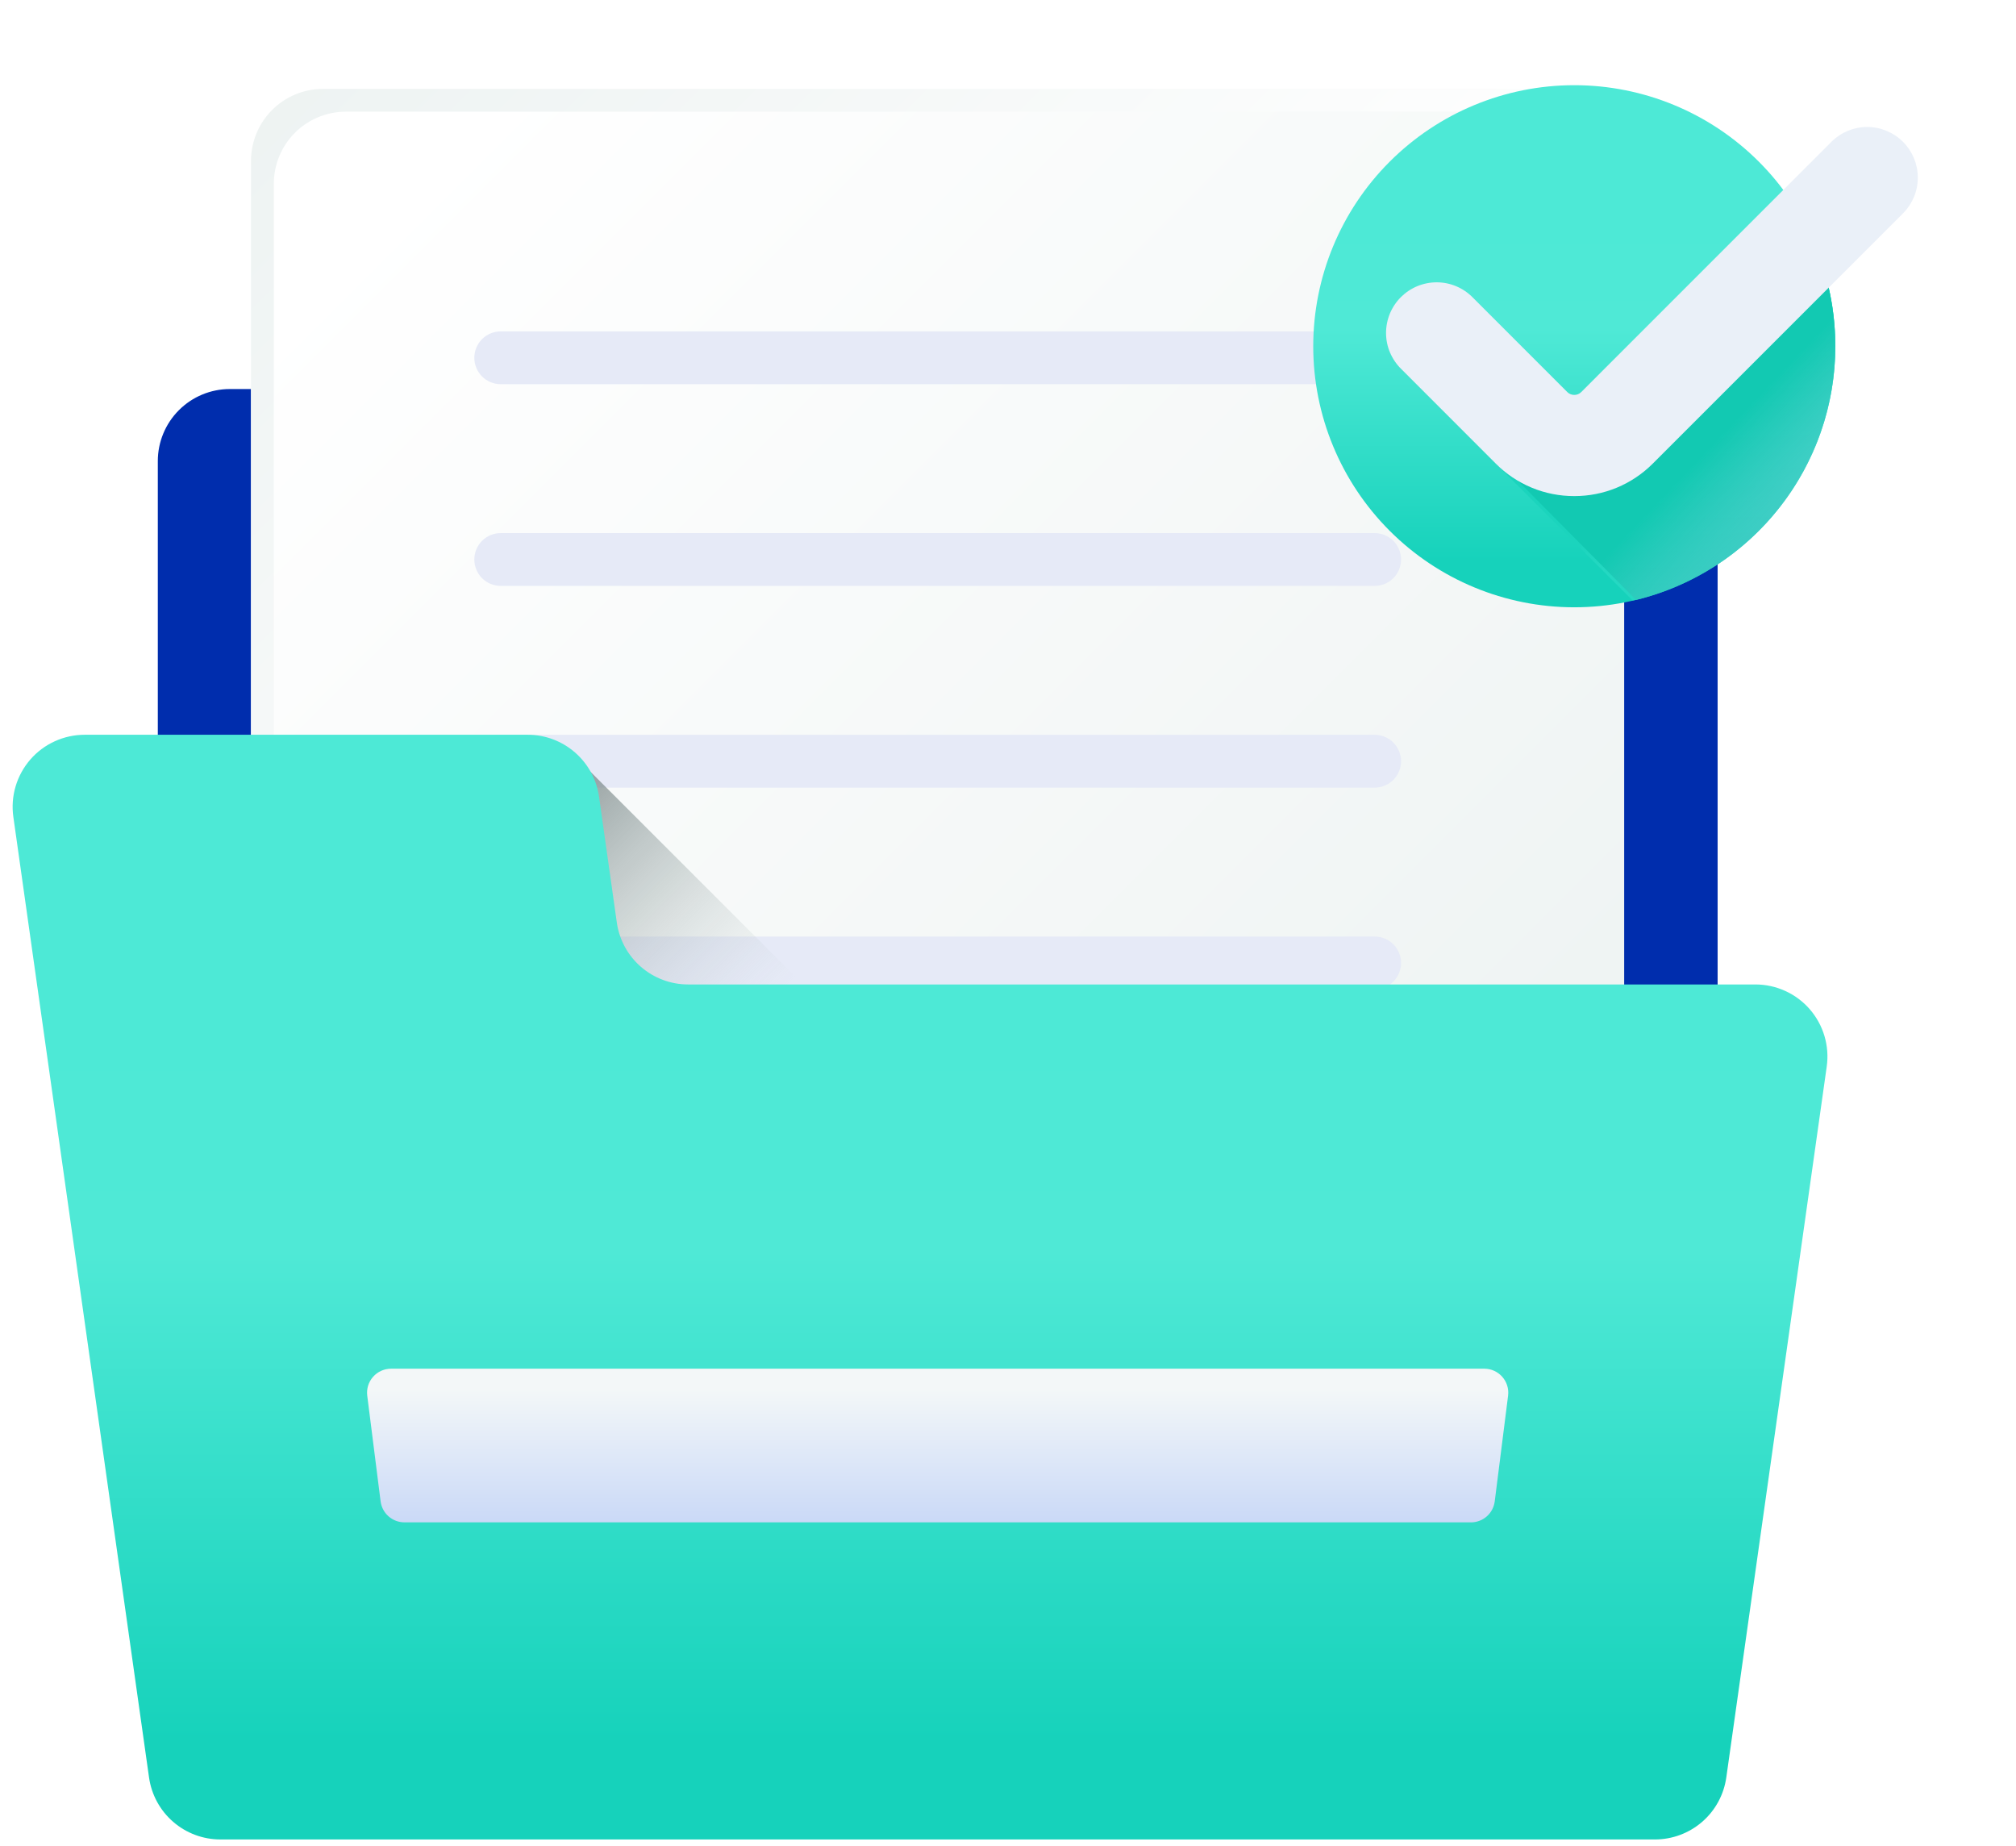
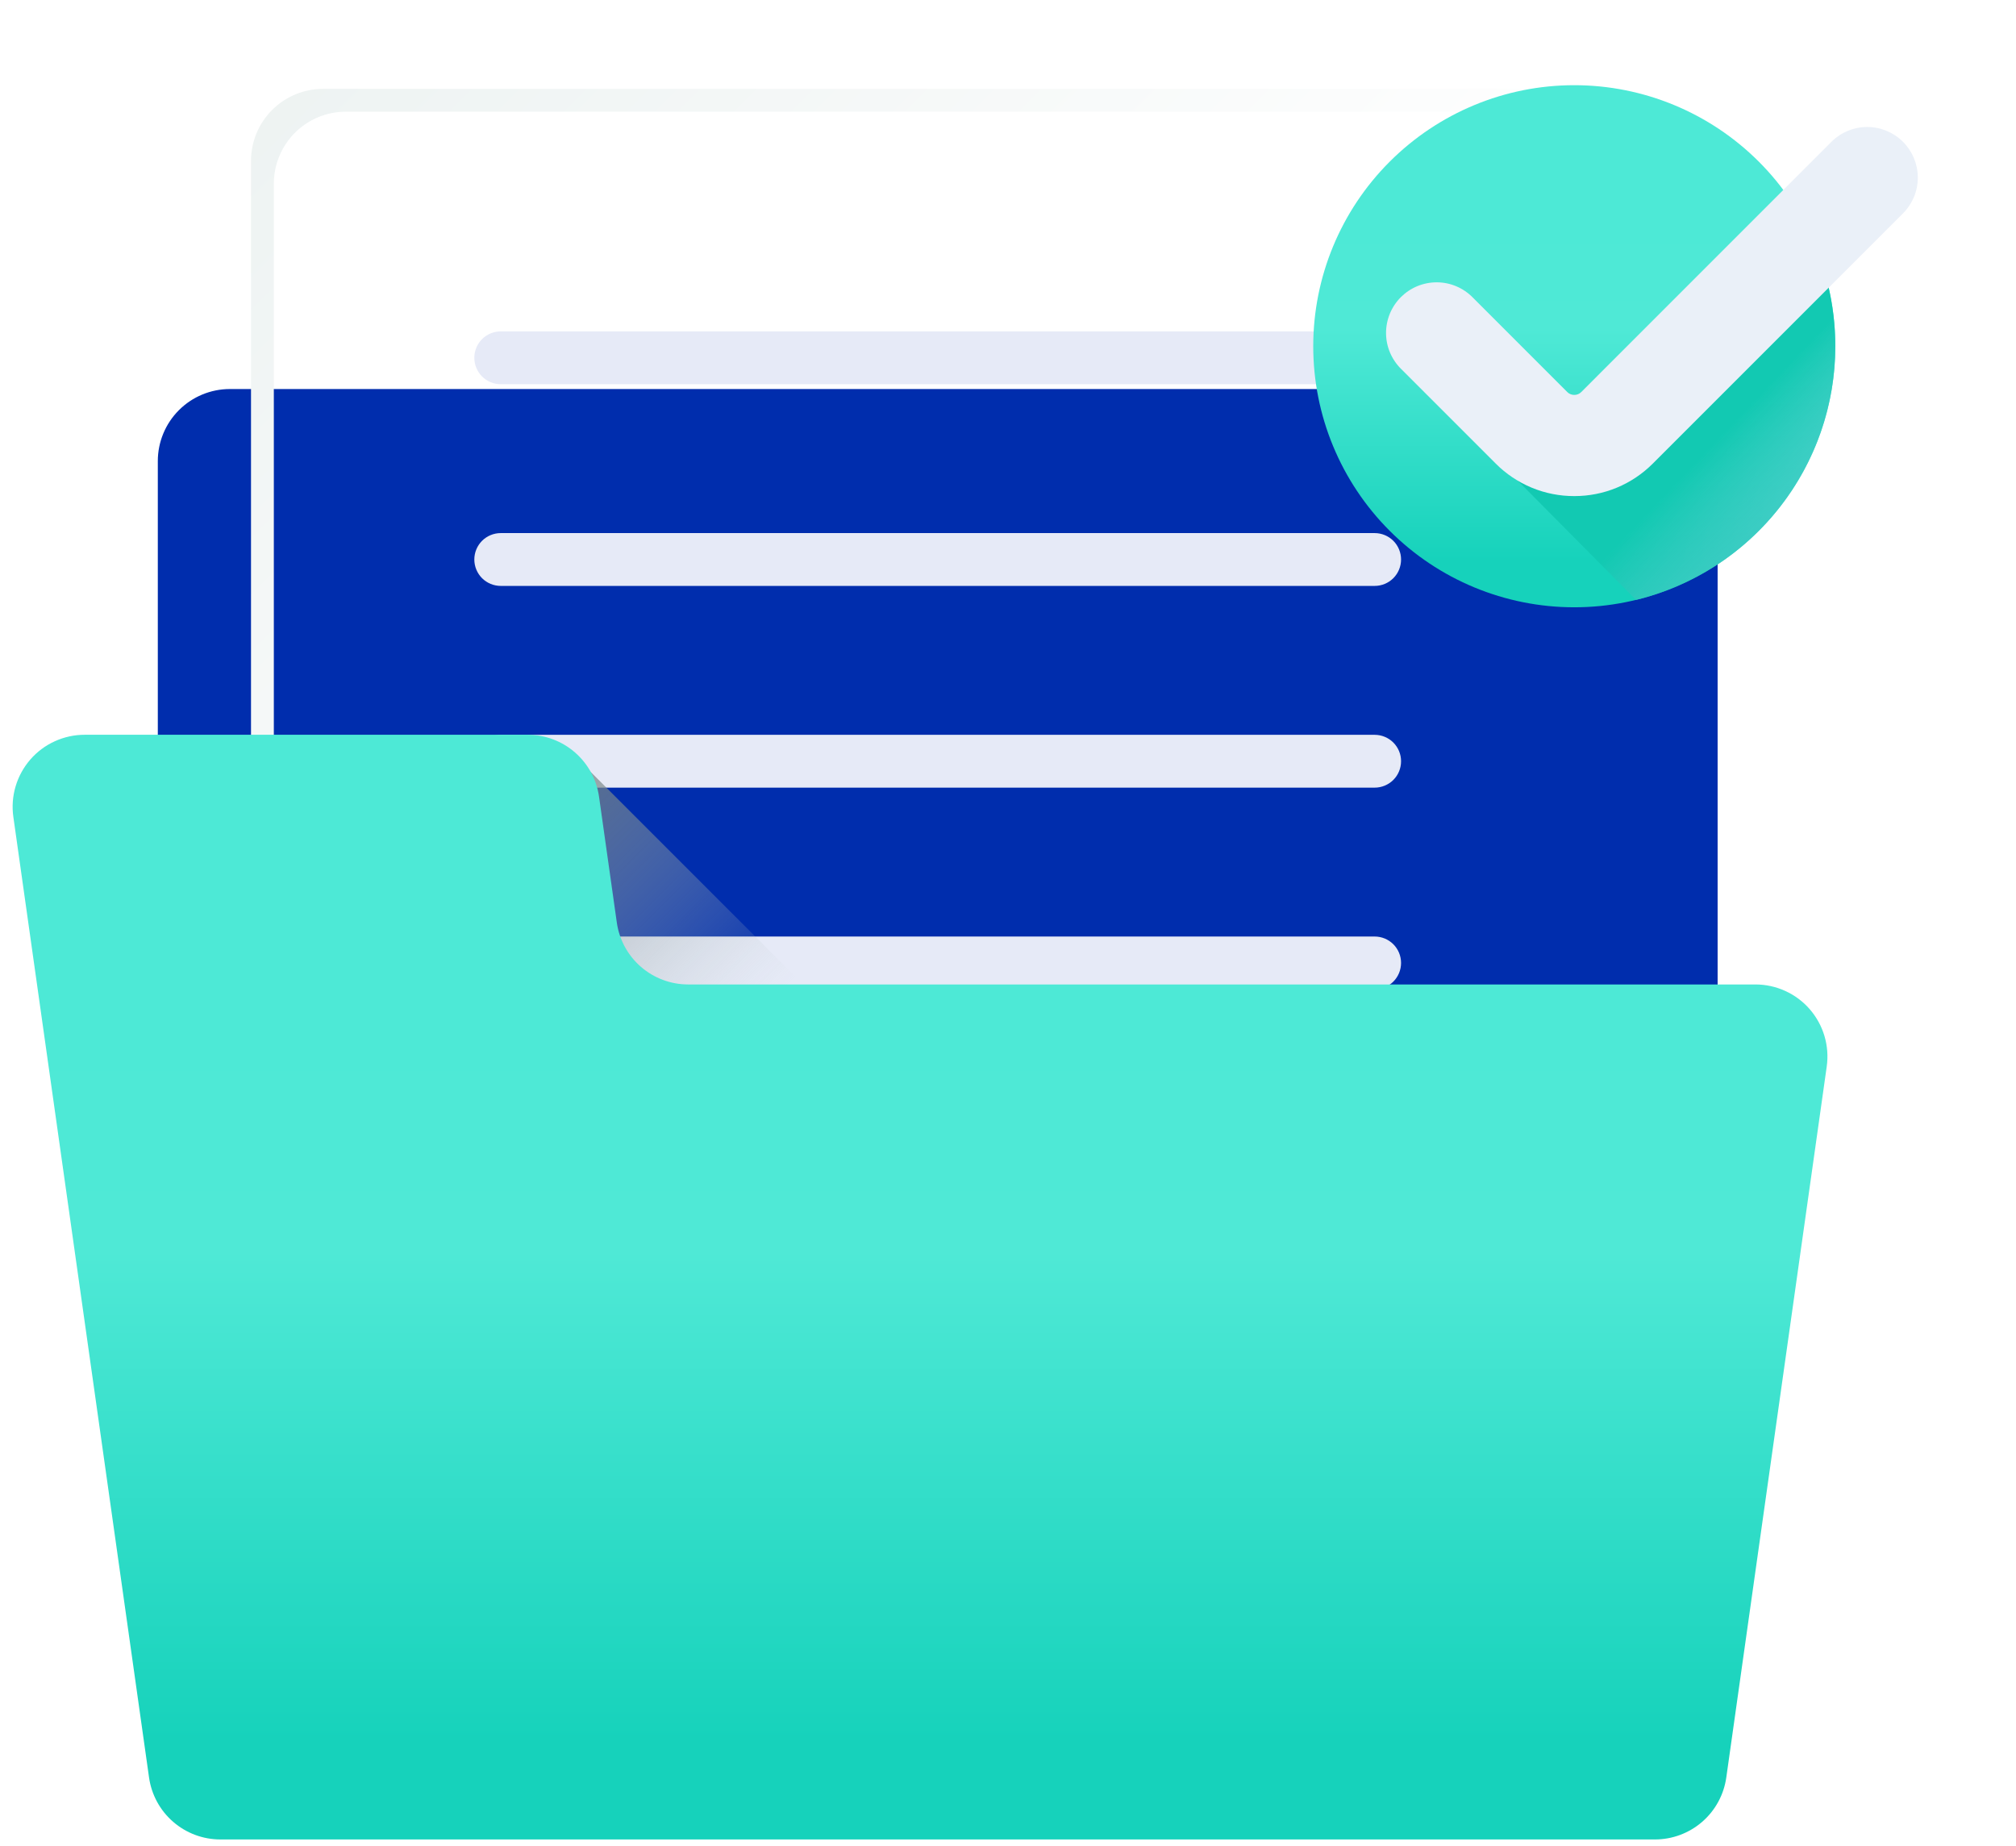
<svg xmlns="http://www.w3.org/2000/svg" width="71" height="65" viewBox="0 0 71 65" fill="none">
  <path d="M57.952 13.7H8.095C7.422 13.7 6.777 13.968 6.301 14.444C5.826 14.919 5.558 15.564 5.558 16.237V61.982C5.558 63.382 6.695 64.518 8.095 64.518H57.953C59.353 64.518 60.489 63.382 60.489 61.982V16.237C60.489 14.837 59.353 13.7 57.952 13.7Z" fill="#002DAD" />
-   <path d="M54.67 48.622H11.377C10.704 48.622 10.059 48.355 9.583 47.879C9.107 47.403 8.84 46.758 8.84 46.085V5.667C8.84 4.267 9.976 3.131 11.377 3.131H54.67C56.07 3.131 57.207 4.266 57.207 5.667V46.085C57.207 46.758 56.94 47.403 56.464 47.879C55.988 48.355 55.343 48.622 54.67 48.622V48.622Z" fill="url(#paint0_linear)" />
  <path d="M9.644 46.889V6.47C9.644 6.137 9.709 5.807 9.837 5.499C9.964 5.191 10.151 4.912 10.386 4.676C10.622 4.44 10.902 4.254 11.209 4.126C11.517 3.999 11.847 3.933 12.18 3.933H55.473C55.968 3.933 56.428 4.077 56.818 4.322C56.591 3.957 56.274 3.656 55.898 3.448C55.523 3.239 55.1 3.13 54.67 3.13H11.377C10.704 3.13 10.059 3.397 9.583 3.873C9.107 4.349 8.84 4.994 8.84 5.667V46.085C8.84 46.992 9.317 47.785 10.032 48.233C9.779 47.831 9.644 47.364 9.644 46.889V46.889Z" fill="url(#paint1_linear)" />
  <path d="M48.413 11.67H17.635C17.388 11.67 17.152 11.768 16.977 11.942C16.803 12.117 16.705 12.353 16.705 12.6C16.705 12.847 16.803 13.083 16.977 13.258C17.152 13.432 17.388 13.53 17.635 13.53H48.413C48.66 13.53 48.896 13.432 49.071 13.258C49.245 13.083 49.343 12.847 49.343 12.6C49.343 12.353 49.245 12.117 49.071 11.942C48.896 11.768 48.66 11.67 48.413 11.67Z" fill="#E6EAF7" />
  <path d="M48.413 18.773H17.635C17.388 18.773 17.152 18.871 16.977 19.045C16.803 19.22 16.705 19.456 16.705 19.703C16.705 19.95 16.803 20.186 16.977 20.361C17.152 20.535 17.388 20.633 17.635 20.633H48.413C48.66 20.633 48.896 20.535 49.071 20.361C49.245 20.186 49.343 19.95 49.343 19.703C49.343 19.456 49.245 19.22 49.071 19.045C48.896 18.871 48.66 18.773 48.413 18.773Z" fill="#E6EAF7" />
  <path d="M48.413 25.877H17.635C17.388 25.877 17.152 25.975 16.977 26.149C16.803 26.324 16.705 26.56 16.705 26.807C16.705 27.054 16.803 27.29 16.977 27.465C17.152 27.639 17.388 27.737 17.635 27.737H48.413C48.66 27.737 48.896 27.639 49.071 27.465C49.245 27.29 49.343 27.054 49.343 26.807C49.343 26.56 49.245 26.324 49.071 26.149C48.896 25.975 48.66 25.877 48.413 25.877Z" fill="#E6EAF7" />
  <path d="M48.413 32.98H17.635C17.388 32.98 17.152 33.078 16.977 33.252C16.803 33.427 16.705 33.663 16.705 33.91C16.705 34.157 16.803 34.393 16.977 34.568C17.152 34.742 17.388 34.84 17.635 34.84H48.413C48.66 34.84 48.896 34.742 49.071 34.568C49.245 34.393 49.343 34.157 49.343 33.91C49.343 33.663 49.245 33.427 49.071 33.252C48.896 33.078 48.66 32.98 48.413 32.98Z" fill="#E6EAF7" />
  <path d="M20.594 26.976L28.796 35.178H20.594V26.976Z" fill="url(#paint2_linear)" />
  <path d="M60.489 35.854V16.983L57.207 13.7V35.854H60.489V35.854Z" fill="#002DAD" />
  <path d="M64.334 37.561L60.797 62.596C60.711 63.201 60.41 63.755 59.949 64.155C59.487 64.556 58.897 64.777 58.286 64.777H7.76C7.149 64.777 6.559 64.556 6.097 64.155C5.636 63.755 5.335 63.201 5.249 62.596L0.47 28.767C0.419 28.407 0.446 28.041 0.549 27.693C0.652 27.345 0.829 27.023 1.067 26.748C1.305 26.474 1.599 26.254 1.93 26.104C2.26 25.953 2.619 25.875 2.982 25.875H18.585C19.849 25.875 20.92 26.805 21.097 28.057L21.723 32.487C21.809 33.092 22.11 33.646 22.572 34.047C23.033 34.447 23.624 34.668 24.235 34.668H61.822C62.185 34.668 62.544 34.746 62.874 34.897C63.205 35.047 63.499 35.267 63.737 35.541C63.975 35.816 64.152 36.138 64.255 36.486C64.358 36.834 64.385 37.2 64.334 37.56V37.561Z" fill="url(#paint3_linear)" />
-   <path d="M51.804 53.61H14.244C14.038 53.61 13.839 53.535 13.684 53.399C13.53 53.263 13.43 53.075 13.404 52.871L12.934 49.151C12.919 49.032 12.929 48.911 12.964 48.796C13 48.681 13.059 48.575 13.139 48.485C13.218 48.395 13.316 48.323 13.425 48.274C13.535 48.224 13.654 48.199 13.774 48.199H52.274C52.783 48.199 53.176 48.646 53.112 49.151L52.642 52.871C52.616 53.075 52.517 53.263 52.363 53.399C52.208 53.536 52.01 53.611 51.804 53.611V53.61Z" fill="url(#paint4_linear)" />
  <g filter="url(#filter0_d)">
    <path d="M55.443 19.386C57.881 19.386 60.219 18.418 61.943 16.693C63.667 14.969 64.636 12.631 64.636 10.193C64.636 7.755 63.667 5.417 61.943 3.693C60.219 1.969 57.881 1 55.443 1C53.005 1 50.667 1.969 48.943 3.693C47.218 5.417 46.25 7.755 46.25 10.193C46.25 12.631 47.218 14.969 48.943 16.693C50.667 18.418 53.005 19.386 55.443 19.386V19.386Z" fill="url(#paint5_linear)" />
-     <path d="M62.867 4.771L55.833 11.805C55.748 11.889 55.509 12.05 55.443 12.05C55.397 12.05 55.352 12.041 55.309 12.024C55.267 12.006 55.228 11.98 55.196 11.947L51.869 8.62C51.173 7.924 50.116 7.924 49.42 8.62C48.725 9.316 48.653 10.301 49.349 10.997L57.506 19.154C61.59 18.217 64.636 14.561 64.636 10.194C64.639 8.244 64.019 6.344 62.866 4.771H62.867Z" fill="url(#paint6_linear)" />
    <path fill-rule="evenodd" clip-rule="evenodd" d="M63.606 5.96L57.092 12.528C56.992 12.628 56.874 12.708 56.743 12.763C56.612 12.817 56.472 12.845 56.331 12.845C56.189 12.845 56.049 12.817 55.918 12.763C55.787 12.708 55.669 12.628 55.569 12.528L52.159 9.088C52.012 8.939 51.837 8.821 51.644 8.74C51.451 8.659 51.244 8.618 51.035 8.618C50.826 8.618 50.619 8.659 50.426 8.74C50.233 8.821 50.058 8.939 49.911 9.088C49.291 9.714 49.291 10.728 49.911 11.354L57.619 19.127C59.62 18.639 61.4 17.493 62.672 15.873C63.944 14.253 64.636 12.253 64.636 10.193C64.638 8.72 64.285 7.268 63.606 5.96V5.96Z" fill="url(#paint7_linear)" />
    <path d="M55.443 15.47C54.929 15.471 54.42 15.371 53.945 15.174C53.47 14.977 53.038 14.688 52.676 14.324L49.349 10.997C49.181 10.832 49.047 10.636 48.955 10.419C48.863 10.202 48.815 9.969 48.814 9.733C48.813 9.498 48.859 9.264 48.948 9.046C49.038 8.829 49.17 8.631 49.336 8.464C49.503 8.298 49.701 8.166 49.918 8.076C50.136 7.987 50.37 7.941 50.605 7.942C50.841 7.943 51.074 7.991 51.291 8.083C51.508 8.175 51.704 8.309 51.869 8.477L55.196 11.805C55.228 11.838 55.267 11.864 55.309 11.881C55.352 11.899 55.397 11.907 55.443 11.907C55.489 11.907 55.534 11.899 55.577 11.881C55.619 11.864 55.658 11.838 55.69 11.805L64.513 2.981C64.848 2.652 65.3 2.469 65.769 2.472C66.239 2.474 66.688 2.662 67.02 2.994C67.352 3.326 67.54 3.775 67.542 4.245C67.545 4.714 67.362 5.166 67.033 5.501L58.21 14.324C57.847 14.688 57.416 14.977 56.941 15.174C56.466 15.371 55.957 15.471 55.443 15.47V15.47Z" fill="#EAF0F8" />
  </g>
  <defs>
    <filter id="filter0_d" x="43.25" y="0" width="27.292" height="24.386" filterUnits="userSpaceOnUse" color-interpolation-filters="sRGB">
      <feFlood flood-opacity="0" result="BackgroundImageFix" />
      <feColorMatrix in="SourceAlpha" type="matrix" values="0 0 0 0 0 0 0 0 0 0 0 0 0 0 0 0 0 0 127 0" />
      <feOffset dy="2" />
      <feGaussianBlur stdDeviation="1.5" />
      <feColorMatrix type="matrix" values="0 0 0 0 0 0 0 0 0 0 0 0 0 0 0 0 0 0 0.12 0" />
      <feBlend mode="normal" in2="BackgroundImageFix" result="effect1_dropShadow" />
      <feBlend mode="normal" in="SourceGraphic" in2="effect1_dropShadow" result="shape" />
    </filter>
    <linearGradient id="paint0_linear" x1="13.816" y1="6.666" x2="64.232" y2="57.082" gradientUnits="userSpaceOnUse">
      <stop stop-color="white" />
      <stop offset="1" stop-color="#E8EFEE" />
    </linearGradient>
    <linearGradient id="paint1_linear" x1="34.511" y1="27.361" x2="2.431" y2="-4.719" gradientUnits="userSpaceOnUse">
      <stop stop-color="white" />
      <stop offset="1" stop-color="#E8EFEE" />
    </linearGradient>
    <linearGradient id="paint2_linear" x1="26.013" y1="36.493" x2="16.099" y2="26.58" gradientUnits="userSpaceOnUse">
      <stop stop-color="#C2CECE" stop-opacity="0" />
      <stop offset="0.179" stop-color="#AFBCBC" stop-opacity="0.179" />
      <stop offset="1" stop-color="#5B6A6A" />
    </linearGradient>
    <linearGradient id="paint3_linear" x1="32.402" y1="35.62" x2="32.402" y2="67.045" gradientUnits="userSpaceOnUse">
      <stop stop-color="#4DE9D6" />
      <stop offset="0.268" stop-color="#4FE9D6" />
      <stop offset="0.821" stop-color="#16D2BB" />
      <stop offset="1" stop-color="#16D2BB" />
    </linearGradient>
    <linearGradient id="paint4_linear" x1="32.935" y1="55.327" x2="32.935" y2="48.936" gradientUnits="userSpaceOnUse">
      <stop stop-color="#BBCEF7" />
      <stop offset="1" stop-color="#F3F7F8" />
    </linearGradient>
    <linearGradient id="paint5_linear" x1="55.443" y1="5.606" x2="55.443" y2="20.458" gradientUnits="userSpaceOnUse">
      <stop stop-color="#4DE9D6" />
      <stop offset="0.268" stop-color="#4FE9D6" />
      <stop offset="0.821" stop-color="#16D2BB" />
      <stop offset="1" stop-color="#16D2BB" />
    </linearGradient>
    <linearGradient id="paint6_linear" x1="63.799" y1="15.575" x2="60.504" y2="12.28" gradientUnits="userSpaceOnUse">
      <stop stop-color="#4DE9D6" stop-opacity="0" />
      <stop offset="1" stop-color="#1BD4BD" />
    </linearGradient>
    <linearGradient id="paint7_linear" x1="69.25" y1="19.49" x2="61.635" y2="12.249" gradientUnits="userSpaceOnUse">
      <stop stop-color="#C0C9EF" stop-opacity="0" />
      <stop offset="1" stop-color="#12C9B2" />
    </linearGradient>
  </defs>
</svg>